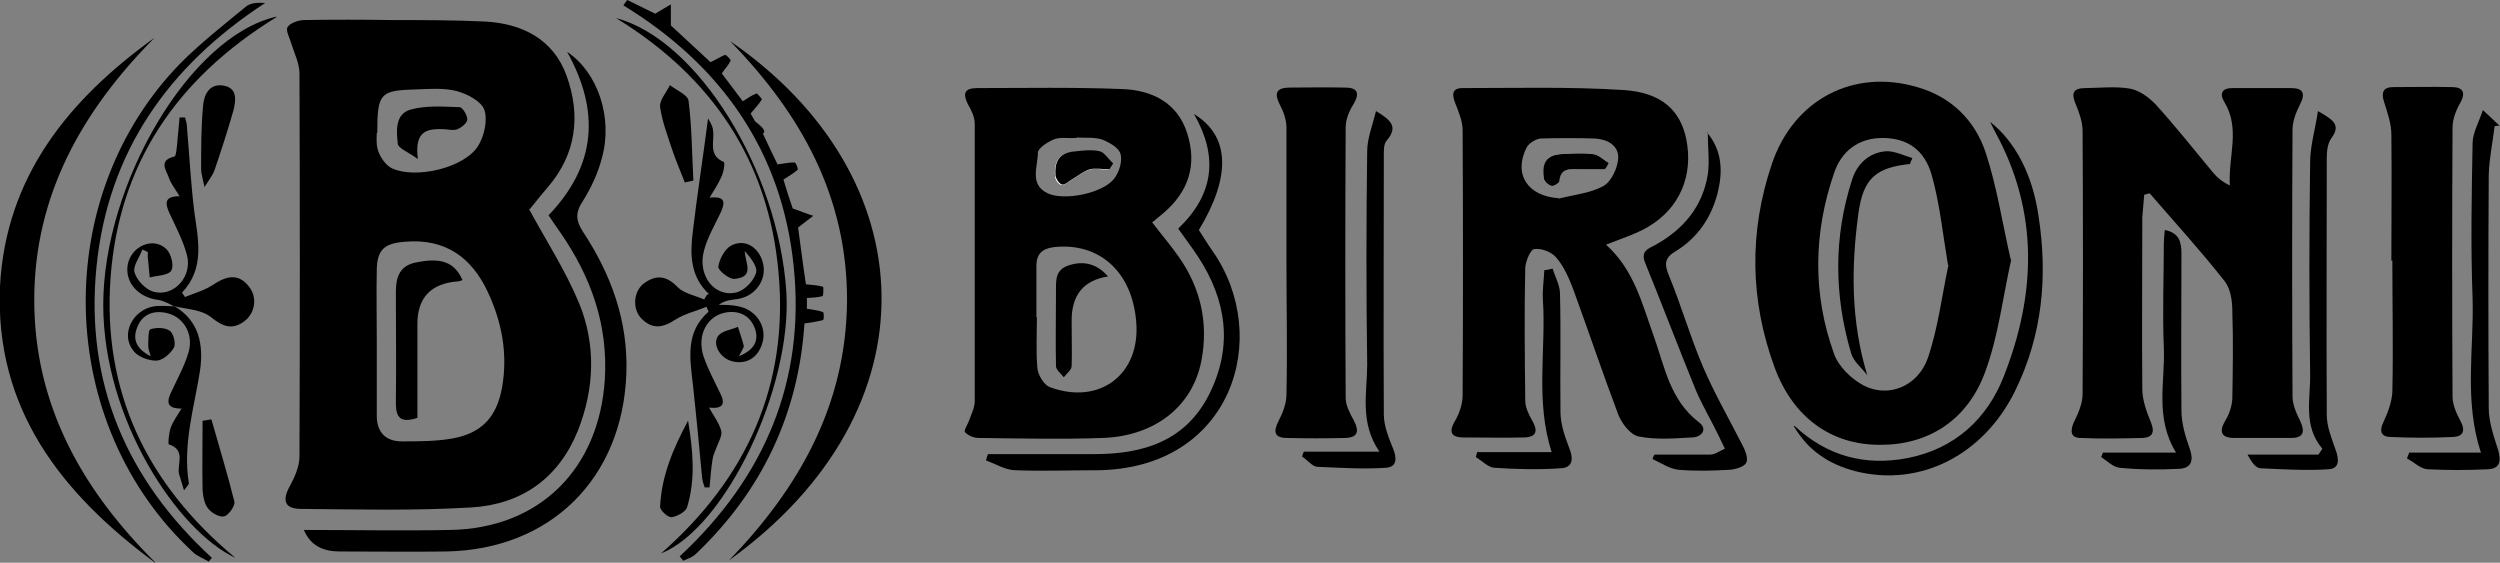
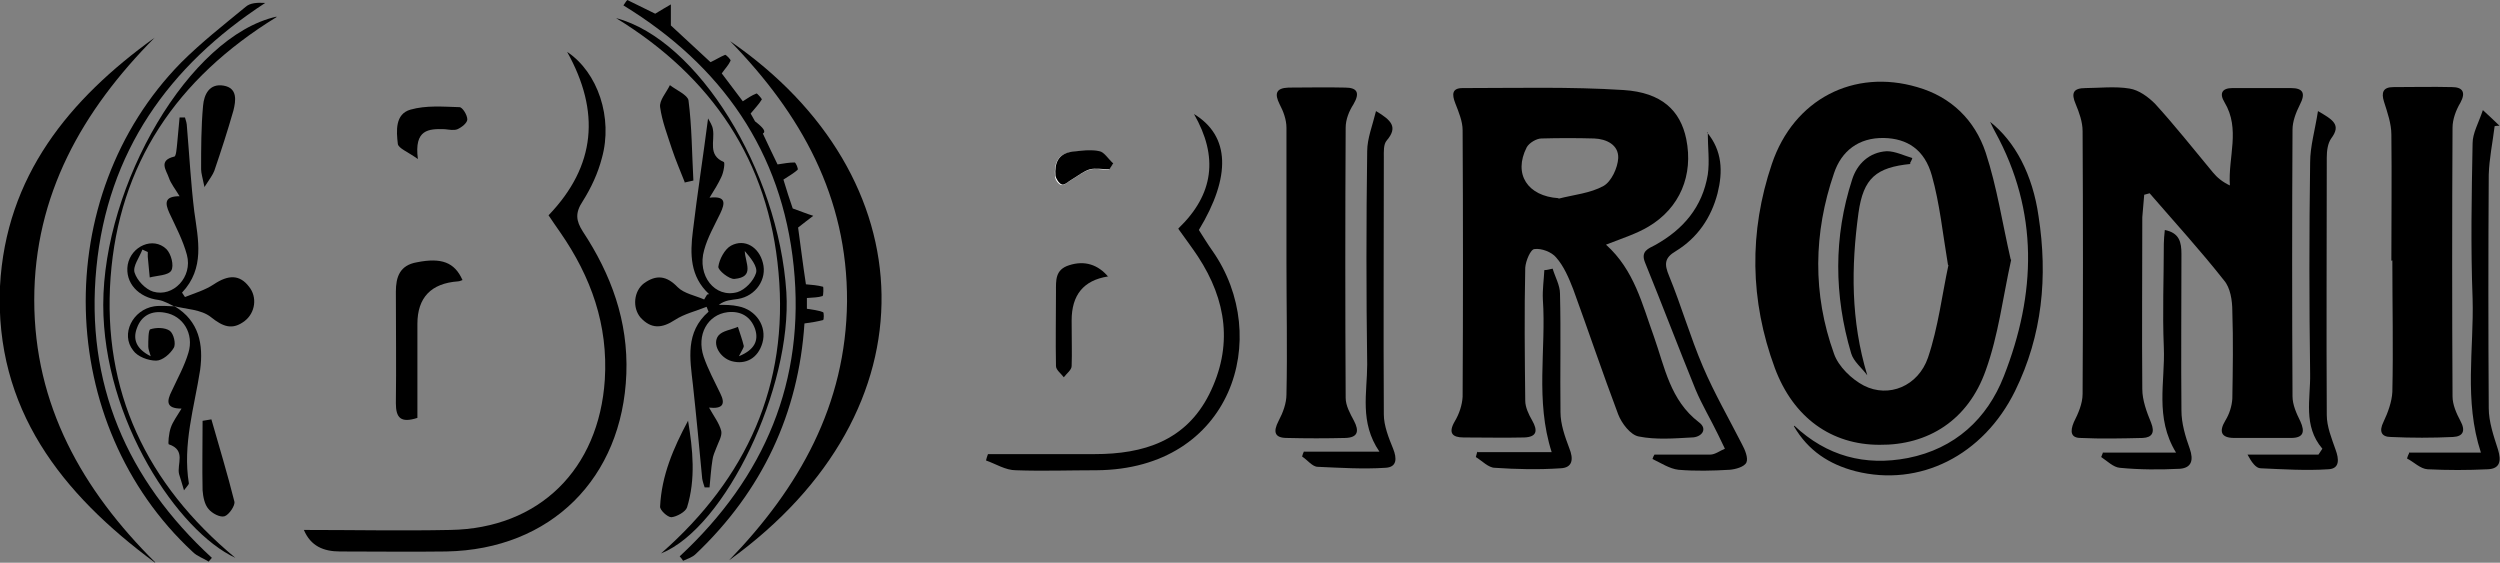
<svg xmlns="http://www.w3.org/2000/svg" version="1.1" viewBox="0 0 510.9 115">
  <rect x="0" y="0" width="510.9" height="115" fill="#808080" stroke="none" />
  <defs>
    <style>
      .cls-1 {
        fill: #fff;
      }
    </style>
  </defs>
  <g>
    <g id="uuid-fa6296ed-b81b-45c2-9491-f524bc9a3487">
-       <path d="M108.1,42.7c3.4,6.3,7.5,12.6,10.3,19.4,3.4,8.4,3.1,17.3-.3,25.9-3.9,9.7-11.5,15.1-21.8,15.7-11.6.7-23.2.4-34.8.3-3.3,0-3.9-1.7-2.3-4.6,1-1.8,2-4.1,2-6.1.1-26.1.1-52.2,0-78.3,0-2.1-1.1-4.2-1.7-6.2-.3-1.1-1.2-2.6-.7-3.3.5-.8,2-1.3,3.2-1.4,6-.1,12-.1,18,0,6.4,0,12.7,0,19.1.3,7.6.4,14,3.6,16.7,11.1,2.9,8.1,2,15.9-3.8,22.7-1.4,1.6-2.7,3.3-3.7,4.5h0ZM77,69.7h0v14.2c0,.4,0,.7,0,1.1,0,3.3,1.8,5.2,5.1,5.2,3.5,0,7,0,10.4-.6,6-1.1,9-4.4,10.1-10.4,1.2-6.8,0-13.3-2.9-19.5-3.3-7.1-8.7-11-16.9-10.3-4.1.3-5.7,1.5-5.8,5.6-.1,5,0,9.9,0,14.9h0ZM77,27.2c0,.5-.2,2.3.3,3.7.5,1.4,1.6,2.9,2.8,3.5,4.8,2.2,14.5,0,17.5-4.4,1.3-2,2.1-5.3,1.4-7.5-.6-1.8-3.5-3.3-5.7-3.9-2.8-.7-5.9-.4-8.9-.3-6.7.2-7.3.9-7.3,8.8h0Z" />
-       <path d="M235.5,45.5c1.9,2.5,3.8,4.7,5.4,7,4.5,6.4,6.1,13.6,4.6,21.3-1.8,9.2-9.4,15.3-20.1,15.7-8.5.3-17,.1-25.4,0-1,0-2.2-.5-2.8-1.2-.3-.3.6-1.6.9-2.5.4-1.2,1.1-2.5,1.1-3.8,0-18.9,0-37.8,0-56.7,0-1.4-.7-2.8-1.4-4-1.1-2.2-.7-3.3,1.9-3.3,9.9,0,19.7-.2,29.6.2,6,.2,11.3,2.7,13.3,9,2.1,6.5.3,12-4.9,16.4-.7.6-1.3,1.1-2.3,1.9h0ZM211.9,64.8c0,3.5-.2,7,.1,10.4.1,1.4,1.3,3.4,2.5,3.9,10.2,3.8,18.6-2.6,17.7-13.3-.8-10.2-7.5-16.3-16.8-15.3-2.5.3-3.6,1.5-3.6,3.8v10.5h0ZM220,28.2h0c-1.5.1-3.1-.2-4.4.2-1.4.5-3.5,1.9-3.5,2.8,0,2.8-1.8,6.5,2,8.3,3.4,1.6,11.3,0,13.6-3,1-1.3,1.7-3.5,1.3-5-.3-1.3-2.3-2.4-3.8-3-1.6-.5-3.4-.3-5.2-.4h0Z" />
      <path d="M328.2,50c5.8,5.2,7.4,12.2,9.8,18.8,2.2,6.2,3.3,13,9.2,17.5,1.9,1.4.5,3.1-1.5,3.1-3.6.2-7.3.5-10.8-.2-1.7-.3-3.5-2.7-4.2-4.5-3.2-8.5-6.1-17.1-9.2-25.6-.9-2.3-1.9-4.7-3.5-6.5-.9-1.1-3-1.9-4.4-1.7-.8,0-1.8,2.4-1.9,3.8-.2,9.1-.1,18.1,0,27.2,0,1.3.7,2.8,1.4,4,1.2,2.1,1,3.4-1.6,3.5-4.1.1-8.2,0-12.4,0-2.3,0-3.2-.9-1.8-3.3.9-1.5,1.5-3.3,1.6-5,.1-18.2.1-36.3,0-54.5,0-1.8-.8-3.7-1.5-5.5-.7-1.8-.7-3.1,1.5-3.1,11,0,22-.3,32.9.4,7.8.5,11.6,4.2,12.8,10,1.5,7.4-1.3,14.1-7.7,17.9-2.5,1.5-5.4,2.4-8.7,3.7h0ZM318.5,40.6c3.1-.8,6.5-1.1,9.2-2.6,1.6-.9,2.9-3.7,3-5.7.1-2.7-2.4-3.9-4.9-4-3.6-.1-7.2-.1-10.8,0-1,0-2.5.9-3,1.8-2.8,5.5.2,10,6.5,10.4h0Z" />
      <path d="M438.2,39.7c-.1,1.6-.3,3.1-.4,4.7,0,11.7-.1,23.4,0,35.1,0,2.3.9,4.7,1.8,6.9.8,2,.2,3-1.7,3.1-4.2.1-8.5.2-12.7,0-2,0-2.2-1.3-1.4-3.2.9-1.8,1.8-3.8,1.8-5.8.1-17.9.1-35.8,0-53.7,0-1.9-.7-3.8-1.4-5.5-1-2.3-.5-3.3,2-3.3s6.1-.4,9,.1c1.9.3,3.8,1.7,5.2,3.1,4.1,4.5,7.9,9.3,11.8,14,.9,1.1,2,2,3.5,2.7-.4-5.8,2.2-11.5-1.1-17-1.1-1.8-.5-2.9,1.6-2.9,4,0,8,0,12,0,2.5,0,3,1.1,1.8,3.4-.8,1.6-1.5,3.4-1.5,5.1-.1,18.1-.1,36.3,0,54.5,0,1.7.8,3.5,1.6,5.1,1,2.2.6,3.4-1.9,3.4-3.9,0-7.7,0-11.6,0-2.7,0-3.2-1.3-1.8-3.6.8-1.3,1.3-2.9,1.4-4.4.1-6,.2-11.9,0-17.9,0-2.2-.4-4.8-1.7-6.3-4.8-6.1-10.1-11.9-15.2-17.8-.4.1-.7.2-1.1.3h0Z" />
      <path d="M411,53.1c-1.7,7.7-2.6,15.4-5.2,22.6-3.6,10.2-11.8,15.3-21.7,15.2-9.8,0-17.6-5.5-21.4-15.7-5.1-13.8-5.3-27.8-.6-41.7,4.5-13.3,16.8-19.5,29.7-15.7,7,2,11.8,6.8,14,13.4,2.3,7,3.4,14.4,5.1,21.8h0ZM398.1,54.2c-1.1-6.6-1.7-12.6-3.3-18.3-1.5-5.4-5.1-7.6-9.8-7.7-5.2-.1-8.7,2.7-10.2,7.2-4.2,12.2-4.4,24.7,0,36.9.9,2.6,3.6,5.2,6.1,6.5,5.1,2.6,11.1.1,13.1-5.7,2.1-6.2,2.9-13,4.2-19h0Z" />
      <path d="M488.7,53.3c0-8.6.1-17.2,0-25.8,0-2.2-.8-4.5-1.5-6.7-.6-1.9-.2-3,1.9-3,4,0,8-.1,12,0,2.1,0,2.9,1,1.7,3.2-.9,1.5-1.6,3.4-1.6,5.1-.1,18.3-.1,36.6,0,54.9,0,1.7.8,3.5,1.6,5,1.1,2,.6,3.2-1.5,3.3-4.2.2-8.5.2-12.7,0-1.9,0-2.5-1.1-1.5-3.1.9-1.9,1.7-4.1,1.8-6.1.2-8.9,0-17.9,0-26.9h0Z" />
      <path d="M262.9,53.3c0-9.1,0-18.2,0-27.2,0-1.6-.6-3.3-1.4-4.8-1.1-2.2-.7-3.3,1.8-3.4,3.9,0,7.7-.1,11.6,0,2.4,0,3.1,1,1.7,3.4-.9,1.4-1.6,3.1-1.6,4.8-.1,18.4-.1,36.8,0,55.2,0,1.6.9,3.2,1.7,4.7,1.1,2.1.8,3.4-1.7,3.5-4,.1-8,.1-12,0-2.5,0-2.9-1.2-1.7-3.5.9-1.7,1.6-3.6,1.6-5.4.2-9.1,0-18.2,0-27.2h0Z" />
      <path d="M62.1,108.3c10.1,0,20,.2,29.9,0,18.2-.3,30.4-12.4,31.6-30.7.7-11.2-2.8-21-9.1-30.1-.8-1.1-1.5-2.2-2.4-3.5,9.7-10.1,10.6-21.2,3.8-33.4,6.3,4.2,9.4,13.5,7.1,21.7-.8,3.1-2.2,6.1-3.9,8.8-1.6,2.4-1.4,4,0,6.2,5.8,8.8,9.3,18.3,8.9,29.1-.8,21.3-15.4,35.9-36.8,36.3-7.2.1-14.5,0-21.7,0-3.4,0-6-1.1-7.4-4.4h0Z" />
      <path d="M31.7,115C12.6,100.9-1.1,83.6,0,58.5,1.2,36,14.1,20.3,31.6,7.7,16.8,22.6,7,39.9,7,61.3c0,21.5,9.8,38.8,24.7,53.6h0Z" />
      <path d="M149.2,8.4c40.1,27.6,42.5,75.3-.2,106.1,14.3-14.8,23.9-31.7,24.1-52.9.1-21.4-9.4-38.3-23.9-53.2Z" />
      <path d="M144.9,60.1c-3.9-3.6-3.9-8.2-3.3-12.9.9-7.6,2.1-15.2,3.1-23,.3.6.9,1.4,1,2.3.4,2.3-1.1,5.2,2.2,6.6.3.1,0,2.1-.5,3.1-.6,1.3-1.4,2.6-2.4,4.2,3.4-.4,3.2,1.1,2.2,3.2-1.2,2.5-2.6,4.9-3.3,7.5-1.5,5.2,2.2,9.9,6.8,8.6,1.6-.5,3.3-2.3,3.8-3.9.4-1.3-1.1-3.1-2.3-4.5.1,2.5,2.1,5.3-2.1,5.7-1.1.1-3.4-1.8-3.3-2.5.2-1.5,1.3-3.6,2.6-4.3,2.8-1.5,5.7.3,6.5,3.5.9,3.3-1.4,6.8-5.1,7.4-1.3.2-2.6.2-3.9,1.2,1.3,0,2.7,0,4,.3,3.6.7,5.9,4.1,4.9,7.5-.9,3.1-3.4,4.5-6.3,3.7-2.4-.7-4-3.5-2.7-5.2.8-1,2.6-1.2,4-1.8.4,1.3.9,2.6,1.2,3.9,0,.4-.4.9-1,2.1,3.2-1.3,4.1-3.2,3.3-5.6-.9-2.5-2.9-3.7-5.6-3.4-4.1.5-6.4,4.6-4.9,9.1.9,2.6,2.2,5,3.4,7.5,1.1,2.2.5,3.2-2.3,2.9,1,1.8,2.1,3.2,2.5,4.8.2,1-.6,2.3-1,3.4-.3.8-.7,1.6-.8,2.5-.3,1.8-.4,3.7-.6,5.6h-1c-.2-.6-.4-1.2-.5-1.8-.6-6.4-1.2-12.8-1.9-19.2-.6-5.3-1.6-10.7,3.2-14.9-.1-.3-.3-.7-.4-1-2.2.9-4.5,1.4-6.5,2.7-2.6,1.7-4.8,1.9-7-.5-1.7-2-1.4-5.4.7-7,2.5-1.8,4.6-1.6,6.9.8,1.3,1.3,3.6,1.7,5.4,2.5.2-.3.4-.7.6-1h0Z" />
      <path d="M240.8,46.7c7.3-7,8.2-14.7,3.2-23.4,7.4,4.5,7.6,12.8,1,23.7.9,1.4,1.8,2.9,2.8,4.3,12.3,17.6,4,44.6-23.7,44.8-5.5,0-11,.2-16.5,0-2.1,0-4.1-1.3-6.1-2,.1-.4.2-.8.4-1.3,7.3,0,14.5,0,21.8,0,10,0,18.6-2.7,23.4-12.2,4.9-9.8,3.6-19.2-2.3-28.2-1.2-1.8-2.4-3.4-3.9-5.5h0Z" />
      <path d="M139,113.6c17.3-16.1,25.6-35.8,23.2-59.2-2.4-23.4-14.7-41-34.8-53.3.3-.4.5-.8.8-1.1,2,1,4.1,2,5.7,2.8,1.1-.7,2.2-1.3,3.2-1.9v4.3c2.4,2.2,5.4,5,8.1,7.5,1.1-.5,2-1.1,3-1.5.2,0,1.2,1,1.1,1.2-.4.9-1.1,1.6-1.8,2.6,1.3,1.7,2.8,3.7,4.3,5.7.9-.6,1.8-1.2,2.8-1.6.2,0,1.1,1.1,1.1,1.2-.6,1-1.4,1.8-2.3,2.9.2.4.6,1,.9,1.6,1.7,1.3,2.3,2.1,1.6,2.5,1,2.2,2.1,4.4,3,6.3,1.3-.2,2.4-.4,3.5-.4.2,0,.8,1.3.6,1.5-.8.7-1.8,1.3-2.9,2,.6,2,1.3,4.2,1.9,5.9,1.7.6,2.9,1.1,4.2,1.5-1,.8-2,1.5-3.1,2.4.5,3.6,1,7.7,1.6,11.6,1.2.1,2.4.2,3.5.5.1,0,.1,1.8-.1,1.9-.9.3-1.9.3-3.2.4v2.2c1.2.2,2.3.3,3.3.7.2,0,.2,1.6,0,1.6-1.1.3-2.3.5-3.8.7-1.2,18.3-8.6,34.2-22.2,47.1-.7.7-1.7,1-2.6,1.4-.2-.3-.4-.6-.7-.9h0Z" />
      <path d="M492.3,92.5h14.7c-3.5-10.7-1.4-21.2-1.7-31.5-.4-10.5-.2-21.1,0-31.7,0-2.1,1.2-4.1,2.1-6.8,1.5,1.4,2.5,2.3,3.4,3.2-.3,0-.7,0-1,.1-.4,3.3-1.1,6.6-1.2,9.9-.1,15.9-.1,31.8,0,47.7,0,2.8,1,5.7,1.9,8.5.7,2.3.4,3.9-2.1,4-4.1.2-8.2.2-12.3,0-1.5-.1-2.8-1.5-4.2-2.2.1-.3.2-.7.4-1h0Z" />
      <path d="M474.6,91.7c-4-4.7-2.4-10.2-2.5-15.3-.2-14.4-.2-28.8,0-43.2,0-3.3,1-6.6,1.6-10.5,3.1,1.8,4.8,2.8,2.7,5.6-.7,1-.9,2.5-.9,3.9,0,17.5-.1,35,0,52.6,0,2.4,1,4.8,1.8,7.1.7,1.9.9,3.9-1.5,4-4.6.3-9.2,0-13.8-.2-1,0-1.9-1.3-2.7-2.8h14.5c.2-.3.4-.6.6-.9h0Z" />
      <path d="M366.7,87c6.6,6.2,14.4,8.3,23.2,6.6,9.6-1.9,16.2-8,19.6-16.7,6.6-16.8,7.2-33.6-1.8-50-.3-.5-.5-1-1-2,5.1,4,8.7,10.8,9.9,19.3,1.9,12.3.8,24.3-4.8,35.7-6.5,13.2-19.5,19.7-32.6,16.4-5.4-1.4-9.7-4.2-12.6-9.2h0Z" />
      <path d="M348.8,27c3.2,3.8,3.3,8.1,2.2,12.5-1.3,5-4.1,9.1-8.5,11.8-2.4,1.4-2.4,2.7-1.4,5.1,2.5,6.1,4.3,12.4,6.9,18.5,2.3,5.4,5.3,10.6,8,15.9.6,1.1,1.3,2.8.9,3.7-.4.9-2.2,1.4-3.4,1.5-3.5.2-7,.3-10.5,0-1.8-.2-3.6-1.4-5.3-2.2.1-.3.2-.6.4-.9,3.8,0,7.6,0,11.4,0,1,0,2-.8,3-1.2-.5-1-.9-1.9-1.4-2.9-1.5-3.1-3.3-6.1-4.6-9.2-3.5-8.6-6.8-17.3-10.3-25.9-1-2.4.7-2.9,2-3.6,5.8-3.2,9.7-7.8,10.8-14.4.4-2.7,0-5.6,0-8.6h0Z" />
      <path d="M266.5,92.3h15.4c-4.1-6-2.5-12-2.5-17.8-.2-14.5-.2-29.1,0-43.6,0-2.6,1.1-5.3,1.8-8.2,3.2,1.9,4.5,3.3,2.2,6-.7.8-.6,2.3-.6,3.5,0,17.5-.1,35,0,52.5,0,2.3,1,4.8,1.9,7,.8,2,.8,3.8-1.6,3.9-4.6.3-9.2,0-13.8-.2-1.1,0-2.1-1.4-3.2-2.1.1-.4.2-.7.4-1.1h0Z" />
      <path d="M35.8,62.7c-1.1-.5-2.2-1.2-3.4-1.4-4.1-.5-6.9-3.5-6.3-7.2.7-3.8,5.2-5.8,7.9-3.2,1,1,1.6,3.4,1,4.4-.6,1-2.9,1-4.4,1.4-.1-1.4-.3-2.8-.4-4.2,0-.3,0-.7,0-1-.4-.2-.7-.3-1.1-.5-.6,1.6-2,3.4-1.6,4.7.5,1.6,2.2,3.4,3.8,3.9,4.1,1.2,8.1-3,6.9-7.5-.8-3-2.3-5.8-3.6-8.6-.9-2-1-3.4,2.1-3.4-.9-1.5-1.8-2.6-2.2-3.8-.5-1.5-2.2-3.5,1.1-4.3.4,0,.5-1.7.6-2.6.2-1.8.3-3.6.5-5.4.4,0,.8,0,1.1,0,.2.6.4,1.3.4,1.9.5,5.8.8,11.6,1.5,17.3.8,5.8,2.2,11.6-2.5,16.6.2.3.4.6.6.9,2-.8,4.1-1.4,5.9-2.6,3-2,5.3-2,7.2.5,1.7,2.1,1.3,5.3-.9,7-2.5,1.9-4.4,1.2-6.9-.8-2-1.6-5.1-1.6-7.8-2.3h0c0,0,0,0,0,0Z" />
      <path d="M42.7,114.8c-1.1-.7-2.4-1.1-3.3-2-28.2-26.1-29.3-72.6-2.4-100,4.1-4.1,8.7-7.7,13.2-11.4.9-.8,2.3-.9,4-.8C34.4,13.5,22,31.1,19.7,54.7c-2.3,23.6,6.2,43.3,23.6,59.3-.2.2-.4.5-.7.8h0Z" />
      <path d="M429.7,92.5h15c-4.4-7.2-2.2-14.4-2.5-21.5-.3-7.1,0-14.2,0-21.2,0-.8.1-1.7.2-2.8,3,.6,3.4,2.5,3.4,4.9,0,10.7-.1,21.4,0,32,0,2.6.8,5.3,1.7,7.8.8,2.3.4,3.9-2,4.1-4.1.2-8.2.2-12.3-.2-1.3-.1-2.6-1.4-3.8-2.2.1-.3.3-.7.4-1h0Z" />
      <path d="M302,92.4h15.1c-3.4-10.6-1.1-21-1.8-31.2-.1-2,.2-4,.3-6,.6,0,1.1-.2,1.7-.3.5,1.7,1.5,3.4,1.5,5.1.2,8.1,0,16.1.1,24.2,0,2.5.9,5,1.8,7.4.9,2.2.7,4-1.8,4.1-4.5.3-9,.2-13.4-.1-1.3,0-2.6-1.4-3.9-2.2.1-.4.2-.7.3-1.1h0Z" />
      <path d="M35.7,62.6c5,3,5.9,7.8,5.2,13-1.2,7.7-3.6,15.2-2.3,23.2,0,.2-.4.6-1,1.4-.4-1.4-.7-2.3-1-3.3-.5-2,1.5-4.9-2.1-6.1-.2,0,0-2.3.4-3.4.4-1.2,1.3-2.4,2.2-3.9-3.3,0-3-1.6-2-3.6,1.2-2.6,2.6-5.1,3.4-7.8,1.2-3.9-1.1-7.6-4.8-8.2-2.7-.5-4.8.6-5.7,3.1-.9,2.3-.2,4.3,2.8,5.8-.3-1-.5-1.5-.5-2,0-1.2,0-3.3.4-3.5,1.2-.4,3-.4,4,.3.8.6,1.3,2.7.8,3.5-.7,1.2-2.3,2.6-3.6,2.6-1.6,0-3.8-.8-4.7-2.1-2.6-3.3-.1-8.3,4.3-9,1.4-.2,3,0,4.5,0h0c0,0,0,0,0,0Z" />
      <path d="M56.5,3.5c-20.5,12.6-32.2,30.1-33.9,53.2-1.7,23.2,7.3,42.2,25.5,57.3-11.7-5.4-27-28.2-27-51.7,0-24.6,17.6-54.9,35.4-58.9Z" />
      <path d="M135.2,113c17.4-15.3,26-34.3,23.9-57.3-2-22.8-13.6-40-33.2-52,16.7,4.4,33.2,31.2,34.8,56,1.2,19.4-12.4,48.1-25.6,53.4Z" />
      <path d="M41.8,38.3c-.4-2-.7-2.9-.7-3.7,0-4.3,0-8.6.4-13,.2-2.3,1.3-4.6,4.2-4.1,2.9.5,2.5,3.1,2,5.1-1.2,4.2-2.5,8.2-3.9,12.3-.3.8-.9,1.6-2,3.3h0Z" />
      <path d="M140.6,85.9c1,6,1.6,12-.2,17.8-.3.9-2.1,1.9-3.2,2-.8,0-2.4-1.5-2.3-2.2.3-6.3,2.7-11.9,5.7-17.5h0Z" />
      <path d="M43.2,85.7c1.6,5.6,3.3,11.2,4.7,16.8.2.8-1.1,2.7-2,3-.9.3-2.6-.6-3.3-1.5-.8-.9-1.1-2.5-1.2-3.8-.1-4.7,0-9.4,0-14.2l1.8-.3h0Z" />
      <path d="M140,37.4c-.9-2.3-1.9-4.6-2.7-7-.9-2.8-2-5.6-2.4-8.5-.2-1.4,1.3-3,2-4.5,1.3,1,3.6,2,3.8,3.1.7,5.4.7,10.9,1,16.4-.6.1-1.2.3-1.8.4h0Z" />
      <path class="cls-1" d="M226.7,34.6l.7-1.1c-.9-.9-1.7-2.3-2.8-2.5-1.8-.4-3.7,0-5.6.1-2.9.3-3.6,2.4-3.4,4.9,0,.7.7,1.7,1.3,1.8.5.2,1.3-.6,2-1,1.2-.7,2.4-1.7,3.7-2.1,1.2-.4,2.6,0,4,0h0Z" />
-       <path class="cls-1" d="M328,34.6c.3-.5.5-.9.8-1.3-1.1-.6-2.1-1.7-3.2-1.8-2.2-.3-4.5-.1-6.7,0-3.3.1-3.7,2.4-3.4,5,0,.6,1,1.3,1.6,1.5.4.1,1.6-.6,1.6-1,.1-2.7,2-2.4,3.8-2.4,1.8,0,3.7,0,5.5,0h0Z" />
      <path d="M94.6,57.2c-.3.1-.7.3-1,.3-5.5.4-8.3,3.3-8.3,8.7v19.2c-3.4,1.1-4.4,0-4.4-3,.1-7.6,0-15.2,0-22.8,0-3,.8-5.4,4.3-6,5-1,7.7,0,9.3,3.6h0Z" />
      <path d="M85.4,32.5c-2.1-1.5-4-2.2-4.1-3.1-.3-2.6-.6-6.1,2.6-7,3.2-.9,6.6-.6,10-.5.6,0,1.6,1.6,1.6,2.5,0,.7-1.1,1.6-2,2-.7.3-1.7.1-2.6,0-3.3-.1-6.3,0-5.5,6.1h0Z" />
      <path d="M226.4,56.5c-5,.8-7.4,3.8-7.4,9s.1,6.2,0,9.3c0,.8-1,1.5-1.6,2.3-.6-.8-1.6-1.5-1.6-2.3-.1-5.1,0-10.2,0-15.2,0-2.3-.2-4.5,2.7-5.4,3.1-1,5.9-.2,8.1,2.5h0Z" />
      <path d="M226.7,34.6c-1.3,0-2.8-.3-4,0-1.3.4-2.5,1.4-3.7,2.1-.7.4-1.5,1.2-2,1-.6-.2-1.2-1.2-1.3-1.8-.2-2.5.5-4.5,3.4-4.9,1.9-.2,3.8-.5,5.6-.1,1,.2,1.8,1.6,2.8,2.5l-.7,1.1h0Z" />
-       <path d="M328,34.6c-1.8,0-3.7,0-5.5,0-1.7,0-3.6-.3-3.8,2.4,0,.4-1.2,1.1-1.6,1-.7-.2-1.5-.9-1.6-1.5-.4-2.6.1-4.8,3.4-5,2.2-.1,4.5-.3,6.7,0,1.1.1,2.1,1.2,3.2,1.8-.3.5-.5.9-.8,1.3h0Z" />
      <path d="M390.5,33.5c-7.1.7-9.7,2.9-10.7,10-1.5,11-1.6,22,1.8,33.2-1.1-1.5-2.8-2.8-3.3-4.5-3.5-11.8-3.6-23.8.2-35.5,1-3.2,3.5-5.6,7.1-5.8,1.7,0,3.5.9,5.2,1.4-.1.4-.3.7-.5,1.1h0Z" />
    </g>
  </g>
</svg>